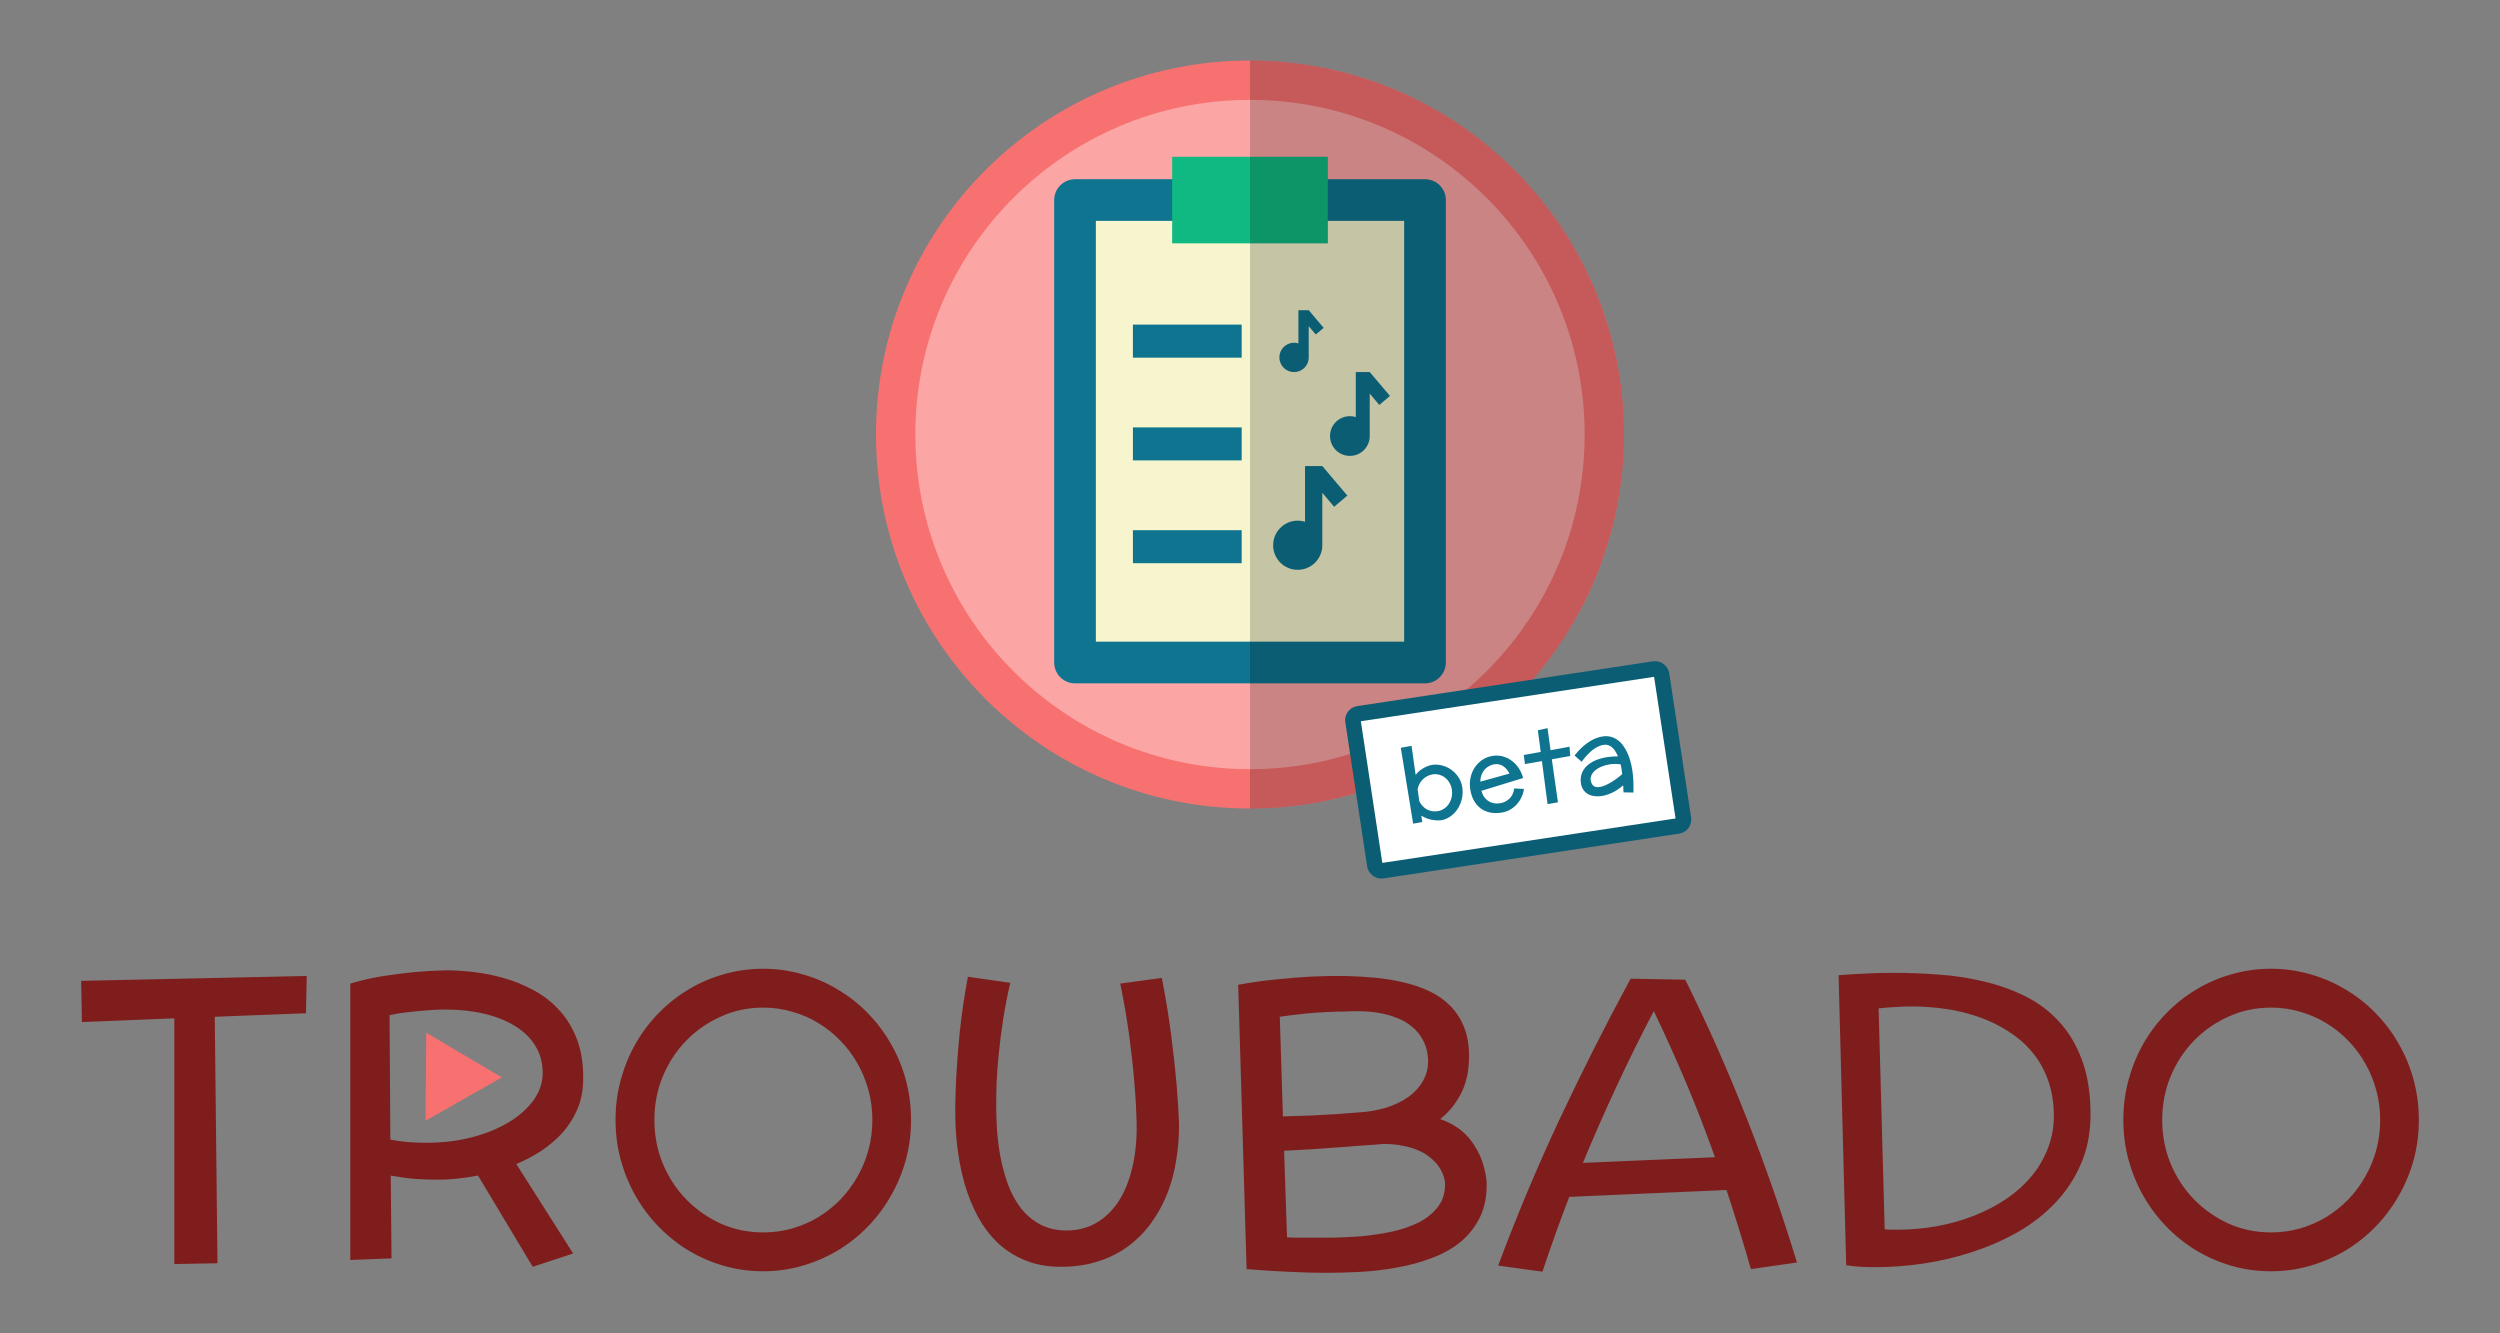
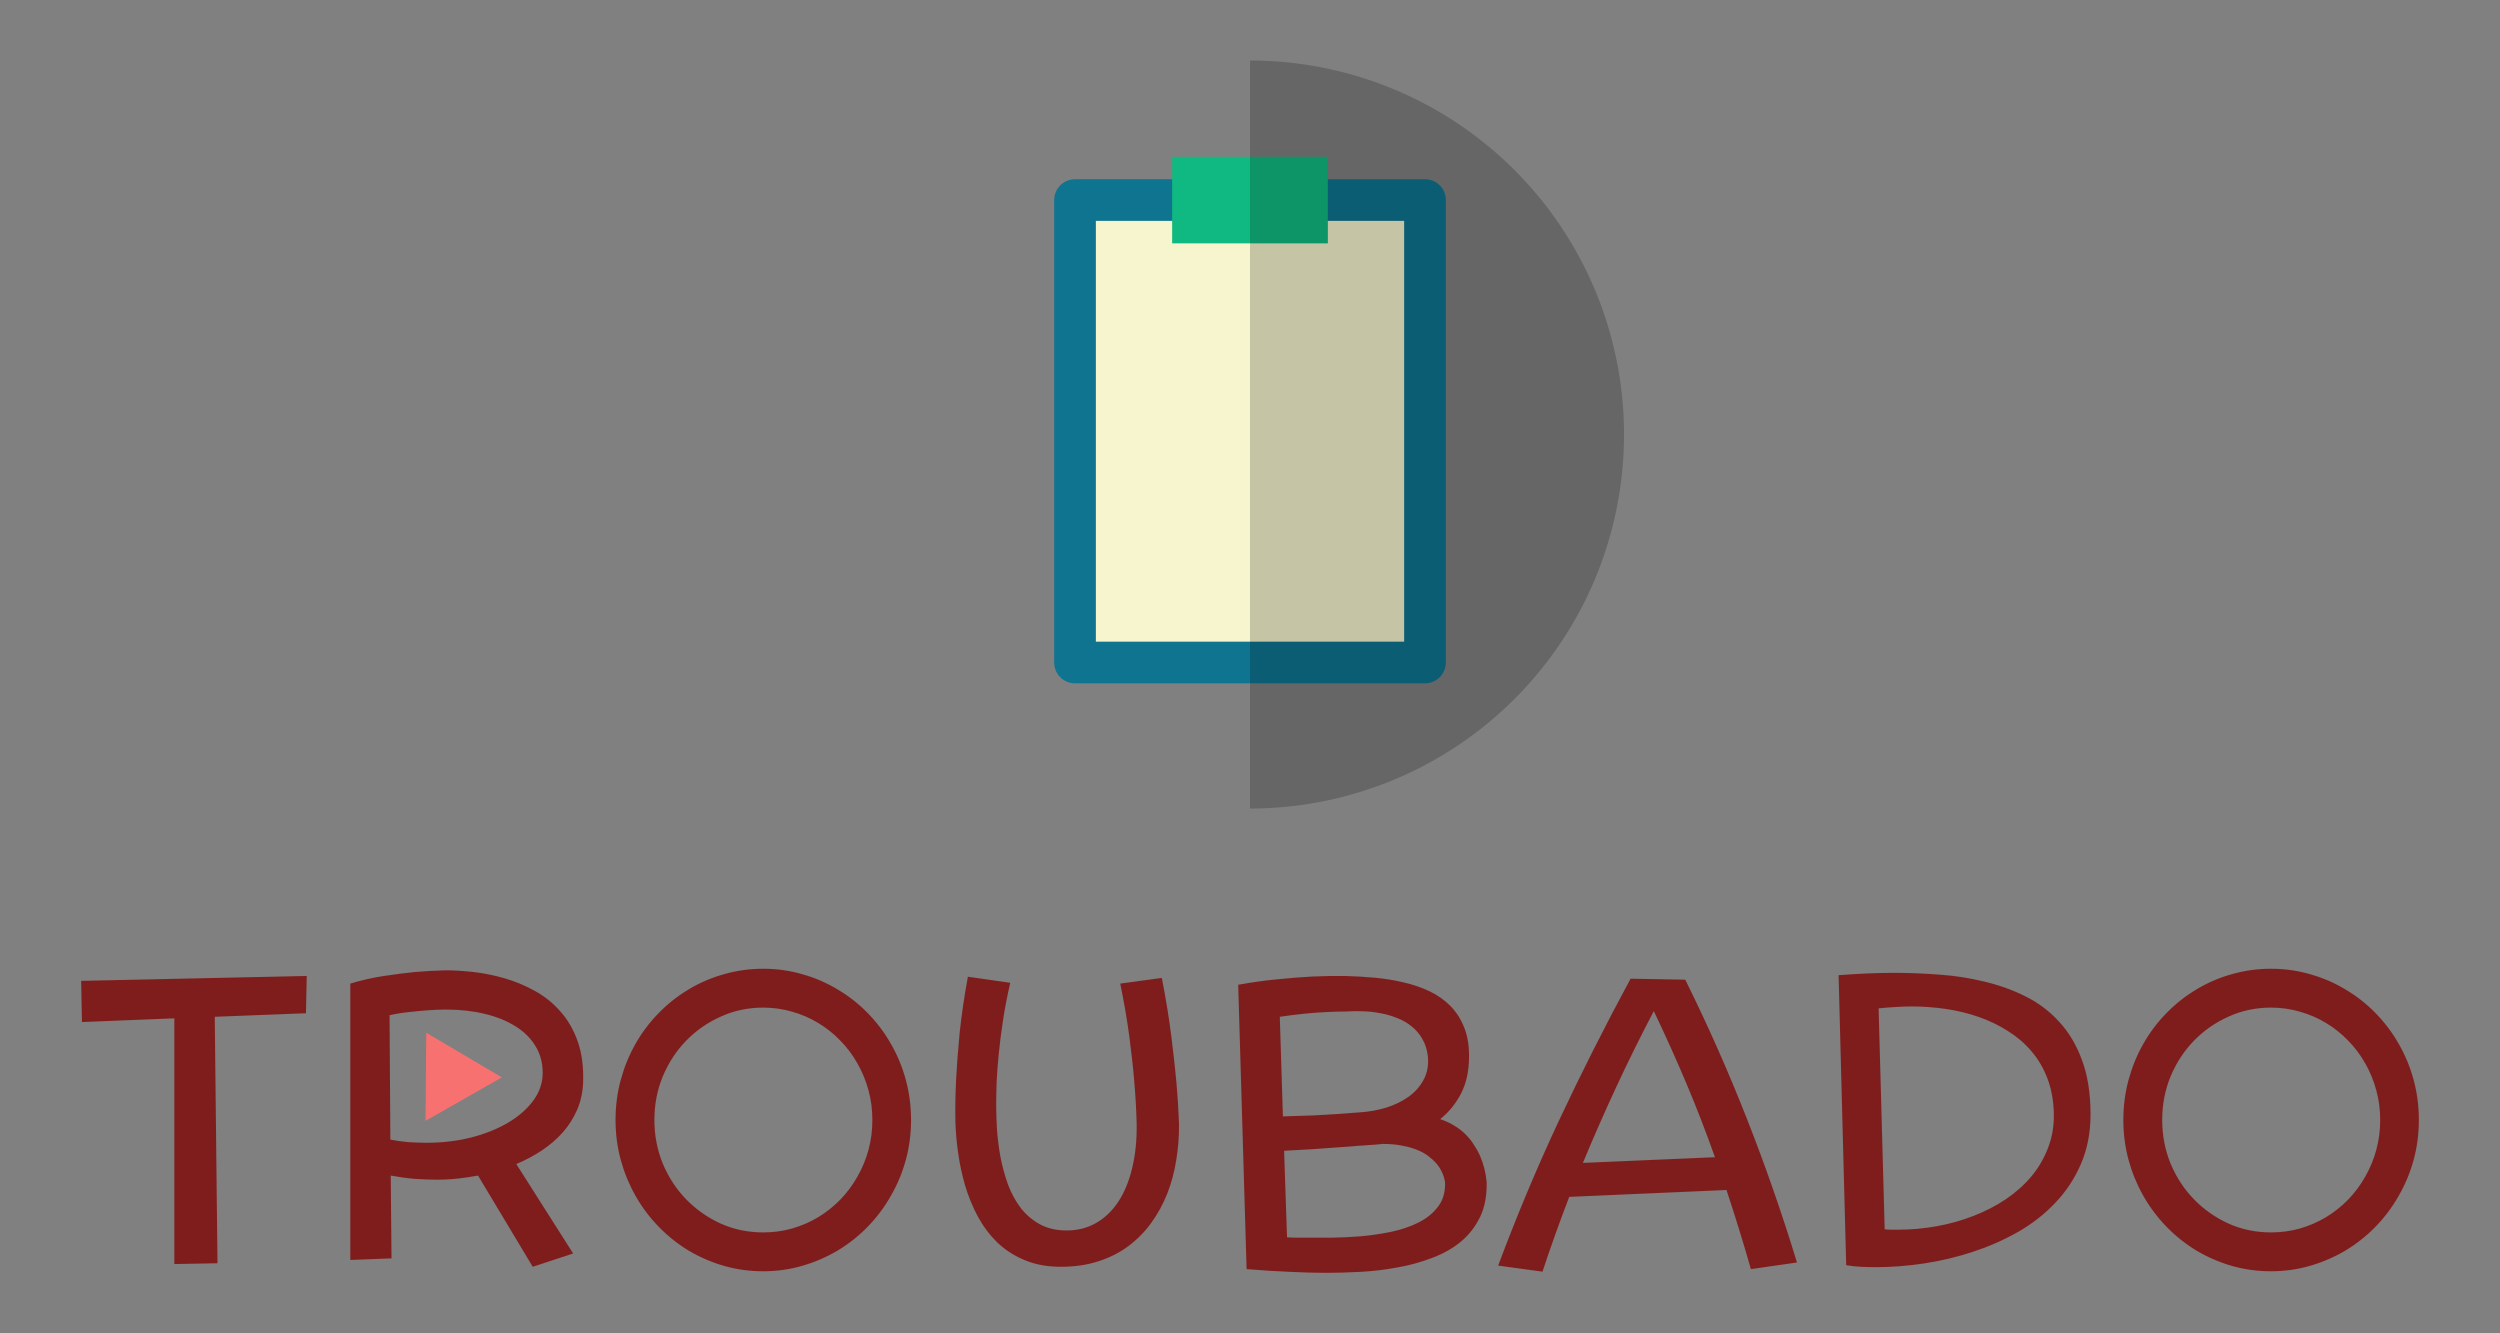
<svg xmlns="http://www.w3.org/2000/svg" viewBox="0 0 158.75 84.667">
  <rect x="0" y="0" width="158.75" height="84.667" fill="#808080" stroke="none" />
  <path d="m45.936 82.539-.05 2.368-5.791.224.173 15.651-2.74.05V85.23l-5.867.235-.05-2.616zm17.55 6.759q-.038.955-.385 1.749-.347.793-.918 1.438-.57.633-1.327 1.141-.756.496-1.612.856l3.609 5.68-2.567.844-3.473-5.792q-.595.111-1.24.186-.633.074-1.402.074-.62 0-1.364-.05-.732-.061-1.538-.21l.05 5.258-2.617.1v-17.55q1.067-.322 2.133-.483 1.067-.162 1.947-.249 1.017-.086 1.972-.111.806 0 1.786.111.98.112 1.96.397.992.286 1.91.794.93.509 1.624 1.302.707.782 1.104 1.898.397 1.116.348 2.617zm-8.732-4.626q-.57 0-1.178.05-.52.037-1.153.11-.633.063-1.228.2l.05 7.9q.582.111 1.165.16.596.038 1.154.038 1.488 0 2.815-.335 1.34-.347 2.344-.942 1.005-.596 1.6-1.402.595-.818.595-1.76 0-.956-.459-1.7-.446-.744-1.265-1.253-.818-.52-1.96-.793-1.128-.273-2.48-.273zm29.556 7.007q0 1.327-.336 2.555-.335 1.215-.955 2.282-.607 1.067-1.463 1.947-.856.88-1.91 1.513-1.042.62-2.245.968-1.19.347-2.48.347-1.303 0-2.506-.347-1.19-.348-2.232-.968-1.042-.632-1.898-1.513-.856-.88-1.463-1.947-.608-1.067-.943-2.282-.335-1.228-.335-2.555 0-1.327.335-2.555.335-1.228.943-2.294.607-1.067 1.463-1.935.856-.88 1.898-1.5 1.042-.633 2.245-.968 1.203-.347 2.492-.347 1.29 0 2.481.347 1.203.335 2.245.967 1.054.62 1.91 1.5.856.87 1.463 1.936.62 1.066.955 2.294.335 1.228.335 2.555zm-2.457 0q0-.98-.248-1.885-.248-.918-.707-1.712-.446-.793-1.079-1.438-.632-.658-1.401-1.117-.769-.47-1.662-.719-.88-.26-1.836-.26-1.438 0-2.69.57-1.253.558-2.196 1.526-.943.967-1.488 2.27-.534 1.29-.534 2.765 0 1.476.534 2.778.545 1.302 1.488 2.27.943.967 2.195 1.538 1.253.558 2.691.558.955 0 1.836-.248.893-.26 1.662-.72.769-.47 1.401-1.116.633-.657 1.08-1.45.458-.795.706-1.7.248-.918.248-1.91zm19.472.261q.012 1.153-.174 2.282-.173 1.116-.57 2.133-.397 1.004-1.017 1.86-.608.843-1.451 1.476-.831.62-1.91.967-1.067.348-2.369.348-1.315 0-2.307-.422-.992-.41-1.736-1.116-.732-.72-1.24-1.65-.496-.93-.806-1.96-.298-1.029-.447-2.083-.149-1.067-.174-2.034-.024-1.228.05-2.691.062-1.253.223-2.915.174-1.662.521-3.547l2.691.385q-.285 1.227-.458 2.368-.174 1.141-.273 2.146-.1 1.005-.137 1.836-.025.83-.025 1.426 0 .694.05 1.55.062.856.223 1.749.174.88.472 1.724.31.83.806 1.488.496.645 1.215 1.042.72.397 1.712.397 1.03 0 1.86-.472.831-.47 1.414-1.351t.88-2.134q.31-1.252.286-2.803-.025-1.24-.15-2.678-.098-1.24-.31-2.84-.21-1.6-.582-3.399l2.642-.36q.397 2.047.607 3.746.211 1.687.323 2.927.124 1.439.161 2.604zm19.534 3.658q.037 1.315-.422 2.257-.459.943-1.253 1.588-.78.632-1.835 1.017-1.042.397-2.195.595-1.141.211-2.307.273-1.166.062-2.183.062-1.03 0-2.294-.062-1.253-.05-2.754-.174l-.533-18.057q1.29-.236 2.505-.348 1.216-.124 2.17-.173 1.117-.05 2.11-.037.942.024 1.897.111.955.087 1.823.298.88.198 1.637.558.756.36 1.315.918.558.558.88 1.352.323.78.323 1.847 0 1.39-.509 2.382-.508.98-1.327 1.624.52.174.93.434.41.249.707.559.31.31.521.657.223.335.372.67.335.769.422 1.65zm-8.942-10.802q-.583 0-1.265.037-.583.025-1.34.1-.744.074-1.587.198l.198 6.325q1.067-.025 1.935-.062l1.513-.087q.744-.05 1.327-.1.918-.049 1.749-.297.843-.26 1.463-.707.62-.446.955-1.091.347-.645.26-1.489-.074-.62-.347-1.079-.26-.47-.67-.793-.396-.335-.917-.534-.509-.21-1.067-.31-.545-.111-1.116-.124-.57-.024-1.091.013zm2.356 8.409q-.31.024-.546.05-.223.012-.396.024-.162.012-.298.025-.124.012-.236.012-.682.062-1.463.112-.67.05-1.538.111-.868.05-1.798.1l.186 5.494q.347.025.682.025h2.121q.892-.013 1.86-.087.98-.087 1.947-.285.98-.211 1.749-.596.781-.397 1.24-1.017.471-.62.434-1.55-.112-.67-.57-1.203-.199-.223-.497-.447-.285-.223-.694-.384-.41-.174-.955-.273-.533-.111-1.228-.111zm23.367 7.949q-.36-1.265-.745-2.505-.384-1.252-.806-2.518l-9.984.435q-.459 1.19-.88 2.368-.422 1.179-.82 2.382l-2.814-.385q1.748-4.688 3.869-9.227 2.133-4.54 4.54-8.992l3.472.062q2.133 4.304 3.894 8.781 1.761 4.465 3.2 9.178zm-6.165-16.383q-1.252 2.381-2.369 4.787-1.116 2.394-2.133 4.85l8.384-.36q-.843-2.381-1.81-4.676-.968-2.294-2.072-4.601zm27.732 6.561q0 1.736-.608 3.138-.595 1.389-1.625 2.468-1.017 1.079-2.38 1.86-1.365.769-2.878 1.265-1.513.496-3.088.732-1.575.235-3.039.235-.496 0-.98-.024-.483-.025-.918-.1l-.483-18.417q.967-.074 1.86-.112.893-.037 1.674-.037 1.377 0 2.84.112 1.464.099 2.84.434 1.39.322 2.618.93 1.24.608 2.158 1.612.93.992 1.463 2.444.546 1.45.546 3.46zm-2.332-.124q-.037-1.203-.41-2.17-.371-.98-1.016-1.725-.633-.744-1.488-1.277-.856-.546-1.848-.893-.993-.347-2.084-.509-1.091-.16-2.195-.16-.471 0-1.005.036-.52.025-1.079.087l.385 14.027q.21.025.421.025h.435q1.24 0 2.468-.223 1.227-.223 2.331-.657 1.116-.434 2.059-1.067.943-.645 1.625-1.463.682-.831 1.054-1.836.384-1.017.347-2.195zm23.18.471q0 1.327-.335 2.555-.335 1.215-.955 2.282-.607 1.067-1.463 1.947-.856.88-1.91 1.513-1.042.62-2.245.968-1.19.347-2.48.347-1.303 0-2.506-.347-1.19-.348-2.232-.968-1.042-.632-1.898-1.513-.855-.88-1.463-1.947-.608-1.067-.943-2.282-.335-1.228-.335-2.555 0-1.327.335-2.555.335-1.228.943-2.294.608-1.067 1.463-1.935.856-.88 1.898-1.5 1.042-.633 2.245-.968 1.203-.347 2.493-.347 1.29 0 2.48.347 1.203.335 2.245.967 1.054.62 1.91 1.5.856.87 1.463 1.936.62 1.066.955 2.294.335 1.228.335 2.555zm-2.456 0q0-.98-.248-1.885-.248-.918-.706-1.712-.447-.793-1.08-1.438-.632-.658-1.401-1.117-.769-.47-1.662-.719-.88-.26-1.835-.26-1.44 0-2.692.57-1.252.558-2.195 1.526-.943.967-1.488 2.27-.534 1.29-.534 2.765 0 1.476.534 2.778.545 1.302 1.488 2.27.943.967 2.195 1.538 1.253.558 2.692.558.955 0 1.835-.248.893-.26 1.662-.72.769-.47 1.402-1.116.632-.657 1.079-1.45.458-.795.706-1.7.249-.918.249-1.91z" style="-inkscape-font-specification:McLaren" transform="translate(-26.458 -20.565)" aria-label="TROUBADO" font-size="25.4" fill="#7f1d1d" font-family="McLaren" />
  <path d="m27.021 71.17.046-5.59 4.8 2.834z" fill="#f87171" />
  <g transform="translate(23.473 -22.49)">
-     <circle cx="55.902" cy="50.082" r="22.5" fill="#fca5a5" stroke="#f87171" stroke-width="2.5" stroke-linejoin="round" />
    <path fill="#f6f5cd" stroke="#0e7490" stroke-width="2.646" stroke-linejoin="round" d="M44.791 35.194h22.223V64.56H44.791z" />
    <path fill="#10b981" d="M50.959 32.445h9.886v5.498h-9.886z" />
-     <path fill="#0e7490" d="M48.467 43.103h6.906V45.2h-6.906zm0 6.526h6.906v2.097h-6.906zm0 6.527h6.906v2.097h-6.906zm10.51-13.969v2.11a.93.93 0 0 0-.277-.042.93.93 0 0 0-.93.93.93.93 0 0 0 .93.93.93.93 0 0 0 .93-.93V43.2l.449.53.499-.423-.947-1.119zm.419 9.897v3.54a1.56 1.56 0 0 0-.463-.071 1.56 1.56 0 0 0-1.56 1.56 1.56 1.56 0 0 0 1.56 1.56 1.56 1.56 0 0 0 1.56-1.56v-3.332l.752.888.837-.709-1.589-1.876zm3.224-5.969v2.86a1.26 1.26 0 0 0-.375-.057 1.26 1.26 0 0 0-1.261 1.26 1.26 1.26 0 0 0 1.26 1.261 1.26 1.26 0 0 0 1.261-1.26v-2.693l.608.718.676-.573-1.284-1.516z" />
    <path style="mix-blend-mode:multiply" d="M55.902 73.832a23.75 23.75 0 0 0 1.775-.067 23.75 23.75 0 0 0 1.765-.199 23.75 23.75 0 0 0 1.745-.33 23.75 23.75 0 0 0 1.716-.46 23.75 23.75 0 0 0 1.676-.586 23.75 23.75 0 0 0 1.628-.71 23.75 23.75 0 0 0 1.57-.83 23.75 23.75 0 0 0 1.504-.945 23.75 23.75 0 0 0 1.43-1.054 23.75 23.75 0 0 0 1.345-1.16 23.75 23.75 0 0 0 1.256-1.255 23.75 23.75 0 0 0 1.159-1.346 23.75 23.75 0 0 0 1.055-1.43 23.75 23.75 0 0 0 .945-1.503 23.75 23.75 0 0 0 .83-1.57 23.75 23.75 0 0 0 .71-1.628 23.75 23.75 0 0 0 .586-1.677 23.75 23.75 0 0 0 .46-1.715 23.75 23.75 0 0 0 .33-1.745 23.75 23.75 0 0 0 .199-1.765 23.75 23.75 0 0 0 .066-1.775 23.75 23.75 0 0 0-.007-.592 23.75 23.75 0 0 0-.022-.592 23.75 23.75 0 0 0-.036-.591 23.75 23.75 0 0 0-.052-.59 23.75 23.75 0 0 0-.067-.588 23.75 23.75 0 0 0-.08-.587 23.75 23.75 0 0 0-.096-.584 23.75 23.75 0 0 0-.11-.582 23.75 23.75 0 0 0-.124-.579 23.75 23.75 0 0 0-.139-.576 23.75 23.75 0 0 0-.153-.572 23.75 23.75 0 0 0-.168-.567 23.75 23.75 0 0 0-.182-.564 23.75 23.75 0 0 0-.195-.559 23.75 23.75 0 0 0-.21-.554 23.75 23.75 0 0 0-.223-.548 23.75 23.75 0 0 0-.236-.543 23.75 23.75 0 0 0-.25-.537 23.75 23.75 0 0 0-.264-.53 23.75 23.75 0 0 0-.277-.523 23.75 23.75 0 0 0-.29-.517 23.75 23.75 0 0 0-.302-.51 23.75 23.75 0 0 0-.315-.5 23.75 23.75 0 0 0-.328-.494 23.75 23.75 0 0 0-.34-.485 23.75 23.75 0 0 0-.35-.476 23.75 23.75 0 0 0-.365-.468 23.75 23.75 0 0 0-.374-.458 23.75 23.75 0 0 0-.386-.45 23.75 23.75 0 0 0-.398-.438 23.75 23.75 0 0 0-.408-.43 23.75 23.75 0 0 0-.419-.418 23.75 23.75 0 0 0-.429-.408 23.75 23.75 0 0 0-.438-.397 23.75 23.75 0 0 0-.45-.386 23.75 23.75 0 0 0-.458-.375 23.75 23.75 0 0 0-.468-.364 23.75 23.75 0 0 0-.476-.352 23.75 23.75 0 0 0-.485-.34 23.75 23.75 0 0 0-.493-.327 23.75 23.75 0 0 0-.502-.315 23.75 23.75 0 0 0-.509-.302 23.75 23.75 0 0 0-.516-.29 23.75 23.75 0 0 0-.524-.276 23.75 23.75 0 0 0-.53-.264 23.75 23.75 0 0 0-.537-.25 23.75 23.75 0 0 0-.542-.237 23.75 23.75 0 0 0-.55-.223 23.75 23.75 0 0 0-.553-.21 23.75 23.75 0 0 0-.559-.195 23.75 23.75 0 0 0-.563-.182 23.75 23.75 0 0 0-.568-.167 23.75 23.75 0 0 0-.572-.154 23.75 23.75 0 0 0-.576-.138 23.75 23.75 0 0 0-.579-.125 23.75 23.75 0 0 0-.581-.11 23.75 23.75 0 0 0-.585-.096 23.75 23.75 0 0 0-.586-.08 23.75 23.75 0 0 0-.59-.067 23.75 23.75 0 0 0-.589-.052 23.75 23.75 0 0 0-.59-.036 23.75 23.75 0 0 0-.593-.022 23.75 23.75 0 0 0-.592-.008z" opacity=".2" />
  </g>
  <g transform="rotate(-8.616 -145.065 153.98) scale(.657)">
-     <rect width="30.165" height="15.346" x="151.47" y="123.601" ry=".616" fill="#fff" stroke="#0b5d73" stroke-width="1.5" />
-     <path d="m156.706 127.43-.029 2.84q.28-.27.578-.414.303-.149.559-.216.298-.082.582-.092.328 0 .65.097.323.091.612.264.288.169.53.41.245.24.418.539.178.294.27.635.091.342.082.718-.015.414-.126.78-.11.366-.293.674-.178.303-.42.549-.24.245-.514.414-.27.168-.564.255-.293.091-.577.091-.294-.01-.607-.091-.27-.067-.592-.217-.323-.149-.636-.423v.63l-.895.02-.082-7.425zm3.216 4.872q.024-.36-.091-.693-.11-.337-.332-.592-.217-.255-.53-.405-.308-.149-.674-.144-.299.005-.563.101-.26.096-.472.26-.207.164-.361.38-.154.217-.241.463l-.01 1.15q.087.299.246.53.158.226.365.385.212.154.453.236.246.077.496.082.351.01.655-.125.308-.135.534-.371.231-.24.366-.563.14-.323.159-.694zm4.411 1.902q.255 0 .505-.077.25-.082.462-.231.212-.154.366-.38.16-.227.231-.525l.93.188q-.135.438-.38.794-.246.356-.574.611-.327.256-.722.395-.39.14-.818.14-.636 0-1.127-.193-.491-.192-.828-.544-.337-.351-.515-.847-.174-.496-.174-1.107 0-.602.203-1.122.207-.525.563-.91t.838-.607q.481-.221 1.04-.221.5 0 .943.197.443.193.785.54.342.341.563.808.222.467.28 1.011l-4.17.621q.034.342.169.617.134.27.341.457.212.188.487.289.279.096.602.096zm1.328-2.7-.028-.092q-.183-.477-.506-.747-.318-.27-.794-.27-.203 0-.443.073-.241.067-.467.236-.227.168-.41.452-.178.28-.25.699zm4.299-3.79-.033 2.152 1.868-.063-.072.9-1.805.049-.039 4.198-1.016.025.082-4.194-1.666.038.02-.885 1.665-.049.039-2.108zm6.332 7.236.068-.679q-.588.376-1.156.545-.563.168-1.054.168-.347 0-.674-.091-.323-.087-.573-.27-.246-.188-.4-.472-.15-.289-.15-.679 0-.39.116-.698.116-.308.318-.544.202-.236.477-.404.274-.169.587-.275.318-.106.665-.154.346-.053.688-.053.318 0 .592.024.275.024.486.063-.062-.24-.154-.472-.091-.236-.236-.419-.14-.188-.346-.303-.207-.116-.496-.116-.188 0-.429.058-.24.053-.53.197-.288.145-.63.4-.342.25-.732.645l-.582-.708q.462-.433.886-.707.423-.275.794-.429.376-.159.693-.216.323-.058.578-.058.443 0 .79.154.346.15.606.414.265.26.443.616.183.352.299.76.115.405.163.843.053.439.053.872 0 .462-.053.992t-.163 1.155zm.135-1.752q.01-.24.014-.477.005-.236-.024-.49-.236-.073-.496-.116-.26-.044-.52-.044-.433 0-.842.101-.405.101-.698.294-.294.193-.443.472-.145.28-.058.635.067.29.26.405.197.115.472.115.28 0 .602-.091.327-.096.645-.231.322-.14.606-.294.285-.154.482-.28z" aria-label="beta" style="-inkscape-font-specification:McLaren" font-size="9.86" font-family="McLaren" fill="#0e7490" />
-   </g>
+     </g>
</svg>